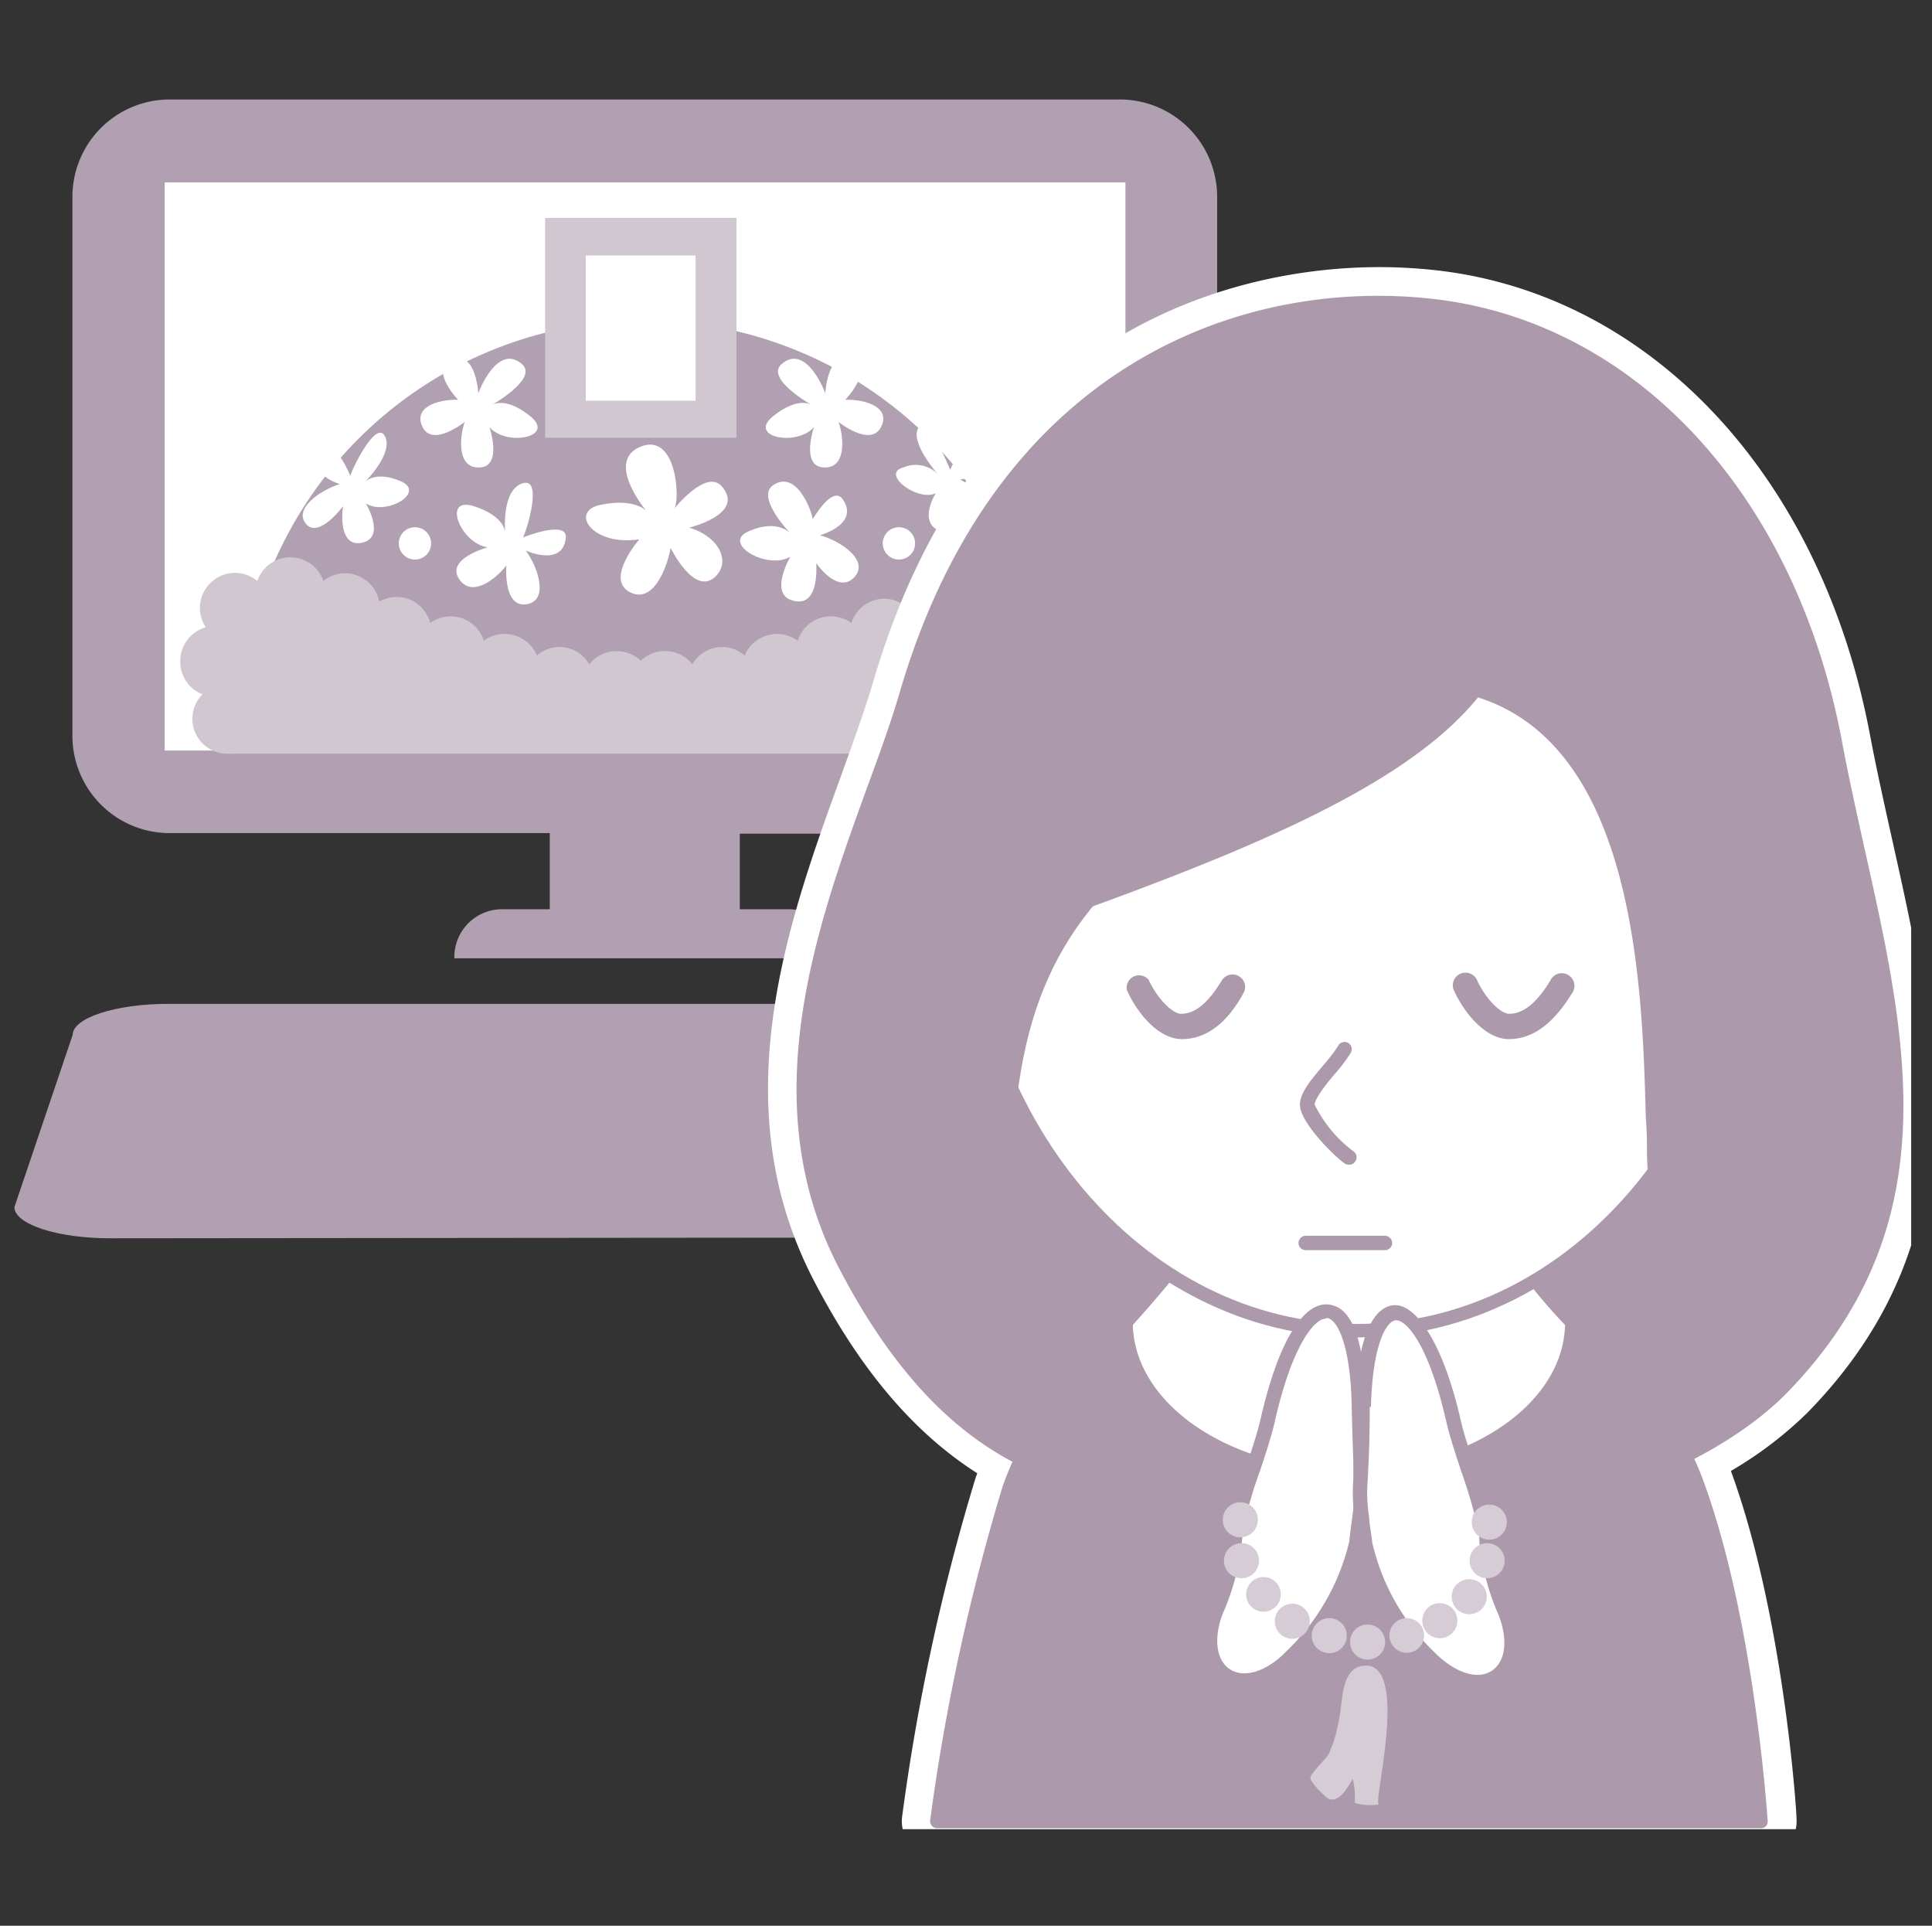
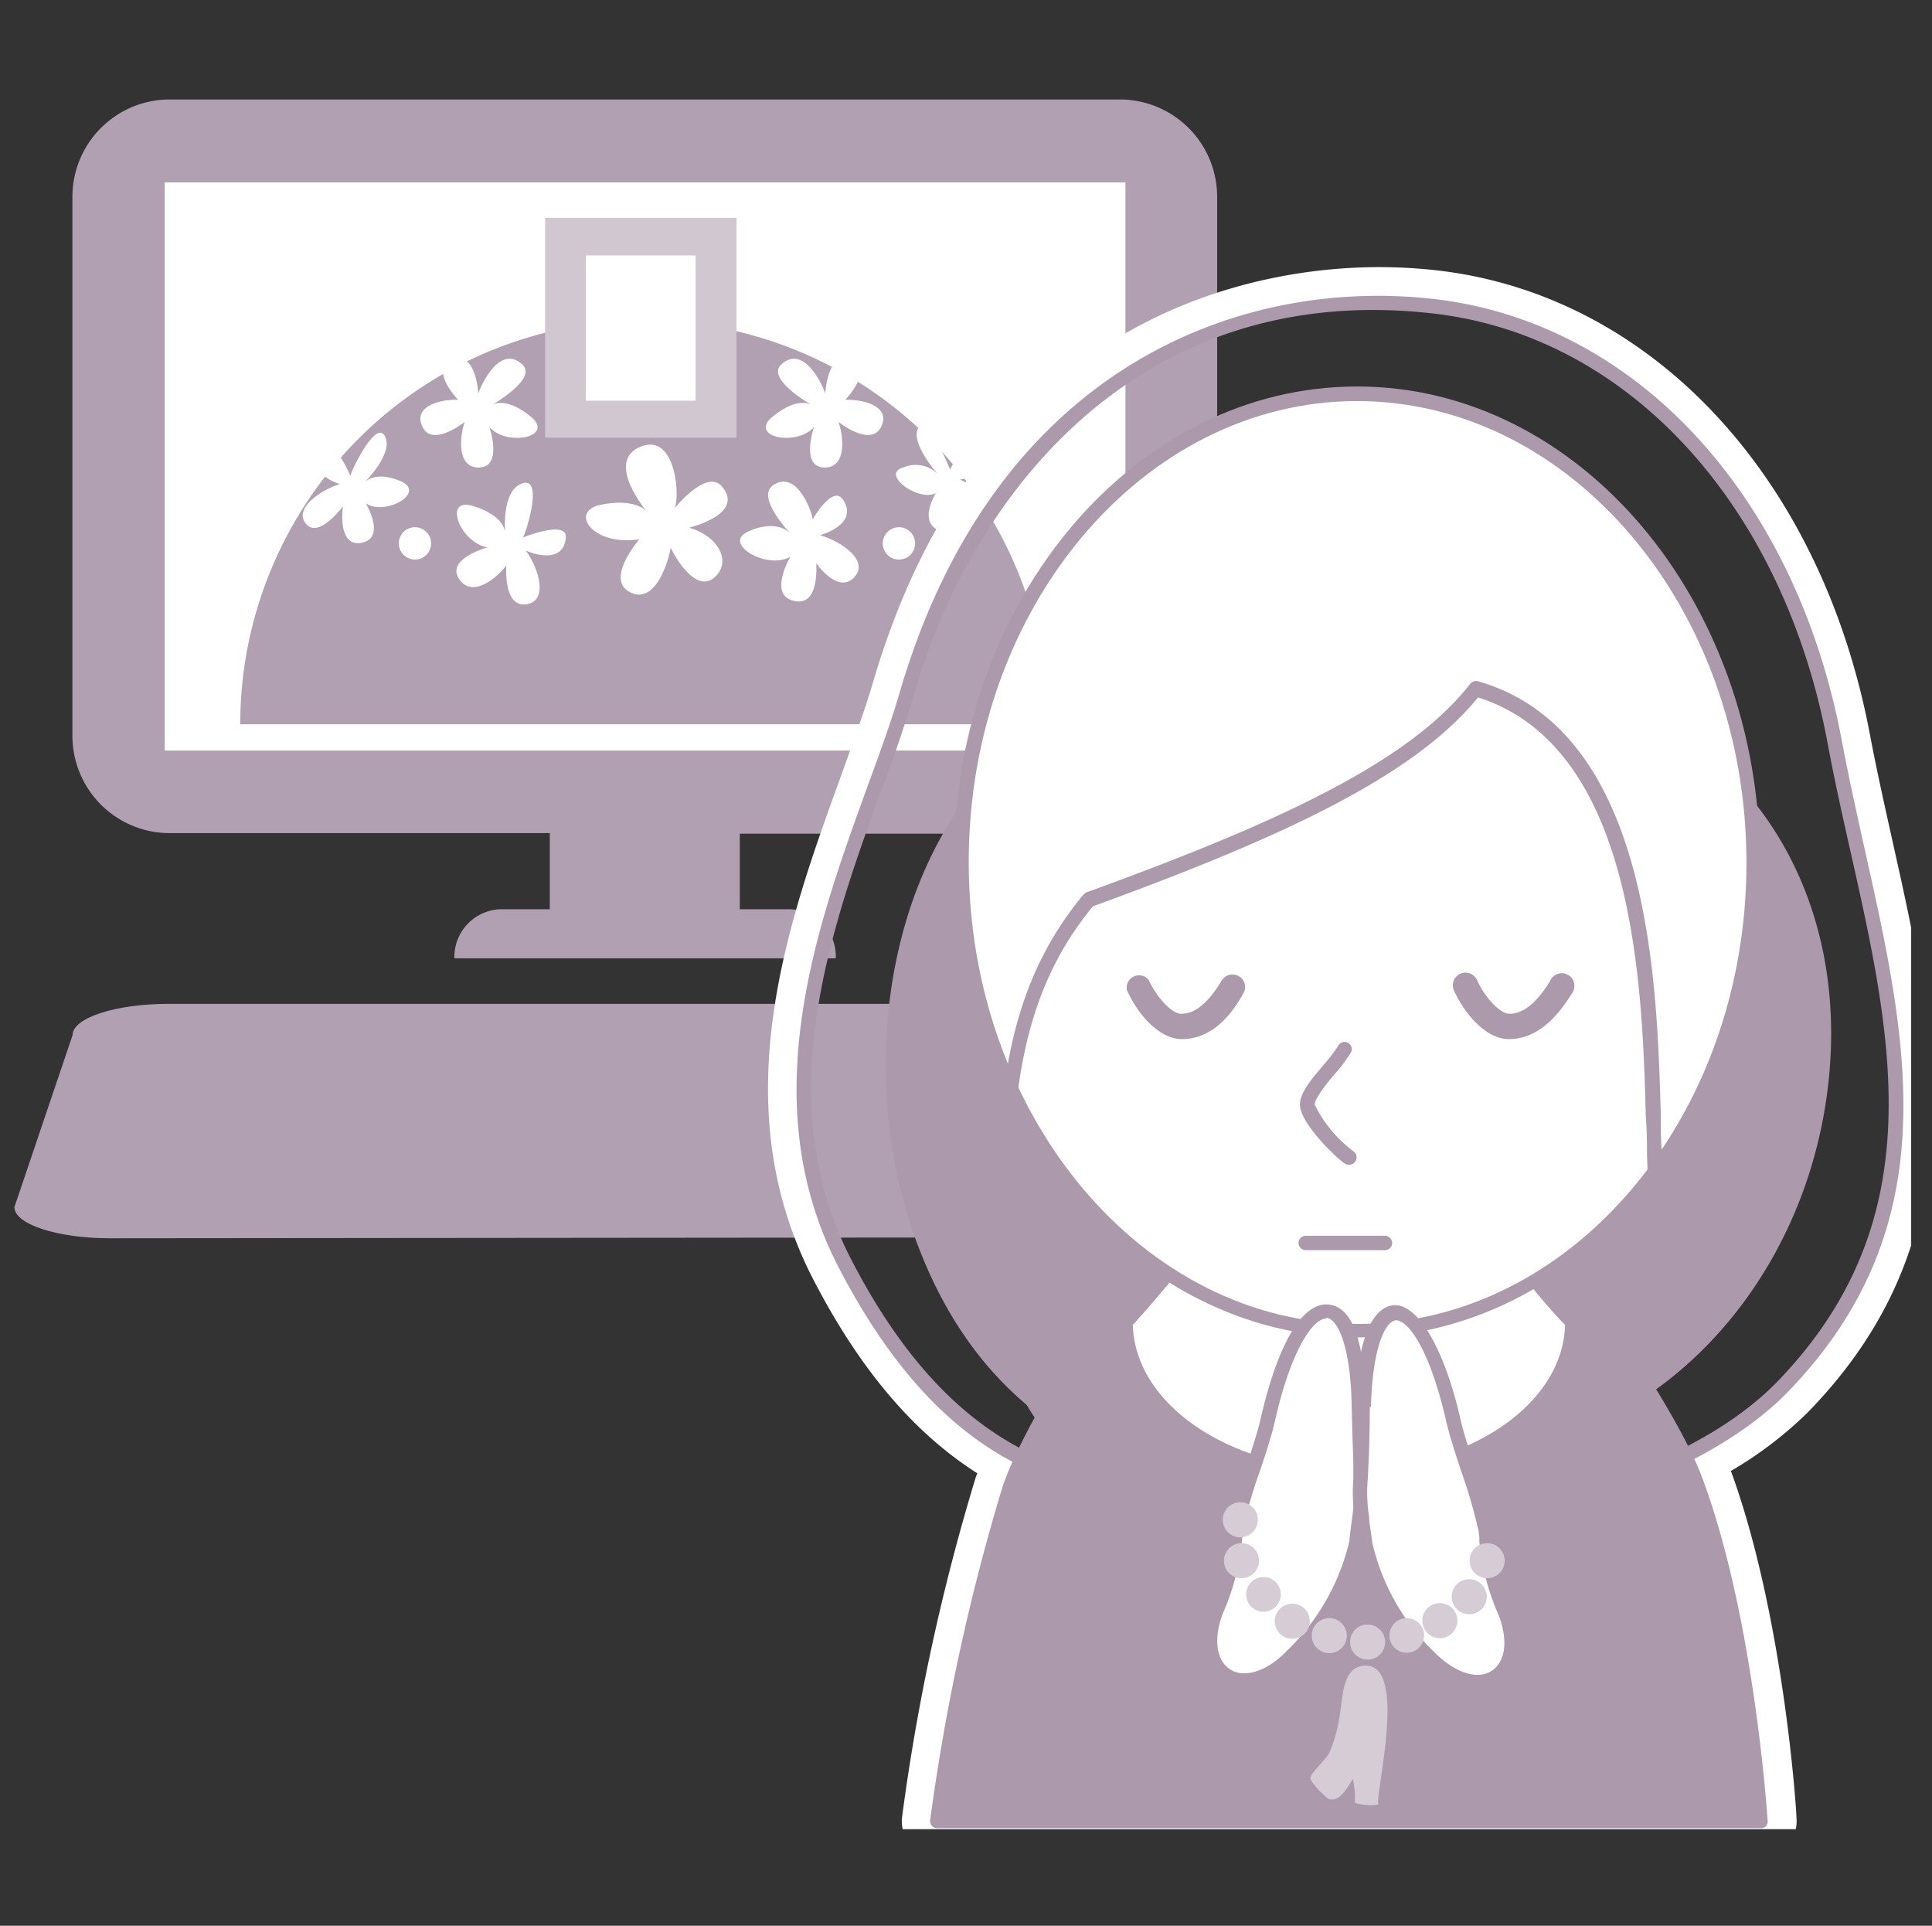
<svg xmlns="http://www.w3.org/2000/svg" viewBox="0 0 99.24 98.91">
  <rect x="0" y="0" width="99.24" height="98.91" fill="#333333" stroke="none" />
  <defs>
    <style>.cls-1{fill:none;}.cls-2{clip-path:url(#clip-path);}.cls-3{fill:#b1a0b1;}.cls-4{fill:#fff;}.cls-5{fill:#d1c7d1;}.cls-6{fill:#ac99ac;}.cls-7{fill:#d5ccd6;}</style>
    <clipPath id="clip-path">
      <rect class="cls-1" x="0.73" y="4.95" width="97.44" height="89" />
    </clipPath>
  </defs>
  <g id="レイヤー_2" data-name="レイヤー 2">
    <g id="レイヤー_1-2" data-name="レイヤー 1">
      <rect class="cls-1" width="98.91" height="98.91" />
      <g class="cls-2">
        <path class="cls-3" d="M57.62,5.11h-49a5,5,0,0,0-4.9,5V37.79a5,5,0,0,0,4.9,5H28.24V46.7H25.79a2.45,2.45,0,0,0-2.45,2.52H42.93a2.42,2.42,0,0,0-2.45-2.52H38V42.82H57.62a5,5,0,0,0,4.9-5V10.14A5,5,0,0,0,57.62,5.11Z" />
        <path class="cls-3" d="M60.63,63.55c2.7,0,4.9-.72,4.9-1.6l-3-8.79c0-.88-2.2-1.6-4.9-1.6h-49c-2.69,0-4.9.72-4.9,1.6L.74,62c0,.88,2.21,1.6,4.9,1.6Z" />
        <rect class="cls-4" x="8.46" y="9.37" width="49.35" height="29.18" />
        <path class="cls-3" d="M12.34,37.2a20.74,20.74,0,0,1,41.48,0" />
        <rect class="cls-5" x="28" y="11.19" width="9.83" height="11.29" />
        <rect class="cls-4" x="30.09" y="13.12" width="5.64" height="7.46" />
        <path class="cls-4" d="M26.85,27.61c.09,0,1.12-3.13,0-2.79s-.9,2.57-.9,2.57S26,26.53,24.34,26s-.68,1.92.71,2.11c0,0-2.14.58-1.48,1.61s1.92,0,2.44-.68c0,0-.18,2.14,1,2s.68-1.83,0-2.76c0,0,1.87.85,2.05-.62C29.21,26.65,26.85,27.61,26.85,27.61Z" />
        <path class="cls-4" d="M34.63,26.13c.32-.42.14-3.94-1.72-3.19s.29,3.3.29,3.3-.6-.68-2.36-.31c-1.61.34-.42,2.14,2,1.77,0,0-1.74,2-.53,2.69s1.94-1.17,2.14-2.25c0,0,1.19,2.47,2.27,1.5.85-.77.23-2.08-1.32-2.54,0,0,2.85-.68,1.71-2.08C36.32,24,34.63,26.13,34.63,26.13Z" />
        <path class="cls-4" d="M41.74,26.68c.06-.08-.71-2.6-2-1.78-1,.63.95,2.59.95,2.59s-.64-.92-2.26-.19c-1.37.62,1,2,2.17,1.29,0,0-1.1,1.87.07,2.24s1.3-1,1.26-1.9c0,0,1.09,1.59,1.93.74s-.64-1.87-1.74-2.18c0,0,2-.54,1.2-1.8C42.8,24.82,41.74,26.68,41.74,26.68Z" />
        <path class="cls-4" d="M42.39,20.22c0-.09-1-2.63-2.25-1.51-.84.75,1.58,2.11,1.58,2.11s-.66-.52-2,.55,1.18,1.59,2.09.57c0,0-.69,2,.49,2.07s1.06-1.53.77-2.34c0,0,1.62,1.3,2.17.29s-.72-1.45-1.82-1.43c0,0,1.58-1.62.22-2.08C42.49,18.07,42.39,20.22,42.39,20.22Z" />
        <path class="cls-4" d="M48.8,24.13c0-.06-1.19-2.9-1.63-2.15s1,2.37,1,2.37A1.59,1.59,0,0,0,46.43,24c-1.26.32.73,1.79,1.64,1.33,0,0-.88,1.38.09,1.89s1.12-.8,1-1.58c0,0,1.14,1.75,1.74,1.14s-.68-1.71-1.59-2.15c0,0,1.56-.15.81-1.36C49.59,22.38,48.8,24.13,48.8,24.13Z" />
        <path class="cls-4" d="M24.57,20.22c0-.09,1-2.63,2.25-1.51.84.75-1.59,2.11-1.59,2.11s.66-.52,2,.55-1.18,1.59-2.09.57c0,0,.69,2-.49,2.07s-1.06-1.53-.78-2.34c0,0-1.62,1.3-2.15.29s.7-1.45,1.81-1.43c0,0-1.58-1.62-.22-2.08C24.46,18.07,24.57,20.22,24.57,20.22Z" />
        <path class="cls-4" d="M18,24.45c-.05-.08,1.29-2.95,1.77-2.05s-1.08,2.41-1.08,2.41.51-.68,1.88-.1-.79,1.82-1.78,1.14c0,0,1,1.67-.1,2S17.5,26.82,17.62,26c0,0-1.24,1.69-1.9.91s.74-1.74,1.74-2.05c0,0-1.7-.45-.88-1.64C17.17,22.38,18,24.45,18,24.45Z" />
-         <path class="cls-5" d="M56.56,34a1.79,1.79,0,0,0-1.3-1.72,1.85,1.85,0,0,0,.32-1,1.79,1.79,0,0,0-3-1.35,1.79,1.79,0,0,0-3.39,0,1.78,1.78,0,0,0-2.88,1.06,1.87,1.87,0,0,0-.89-.24A1.79,1.79,0,0,0,43.73,32a1.78,1.78,0,0,0-2.75.91,1.84,1.84,0,0,0-1.06-.35,1.81,1.81,0,0,0-1.67,1.11,1.75,1.75,0,0,0-1.15-.44,1.78,1.78,0,0,0-1.54.89,1.77,1.77,0,0,0-1.41-.68,1.73,1.73,0,0,0-1.23.5,1.8,1.8,0,0,0-2.65.18,1.78,1.78,0,0,0-1.53-.89,1.75,1.75,0,0,0-1.16.44,1.8,1.8,0,0,0-2.73-.76A1.78,1.78,0,0,0,22.1,32a1.79,1.79,0,0,0-1.72-1.34,1.88,1.88,0,0,0-.9.24,1.81,1.81,0,0,0-1.76-1.46,1.79,1.79,0,0,0-1.11.4,1.79,1.79,0,0,0-3.39,0,1.8,1.8,0,0,0-2.65,2.38A1.8,1.8,0,0,0,9.26,34a1.78,1.78,0,0,0,1.14,1.66,1.79,1.79,0,0,0,1.28,3.05,1.83,1.83,0,0,0,.33,0H53.82a1.77,1.77,0,0,0,.33,0A1.8,1.8,0,0,0,56,36.88a1.84,1.84,0,0,0-.51-1.26A1.8,1.8,0,0,0,56.56,34Z" />
        <path class="cls-4" d="M22.14,28a.83.83,0,0,1-1.65,0,.83.83,0,1,1,1.65,0Z" />
        <path class="cls-4" d="M47,28a.83.83,0,0,1-1.65,0A.83.83,0,1,1,47,28Z" />
        <path class="cls-4" d="M70.84,15.57a24.52,24.52,0,0,1,2.62.14c11.25,1.21,18.67,11.2,20.77,22.35,2.26,12,7,23.26-2.71,33.2a19.27,19.27,0,0,1-5,3.5c.21.44.4.86.54,1.23,2.71,7.24,3.34,17.54,3.34,17.54H48.14a109.61,109.61,0,0,1,3.71-17.07c.16-.47.39-1,.66-1.6-3.33-1.68-6.39-4.77-9.08-9.93-5.42-10.38.9-21.67,3.16-29.35,4.61-15.68,15.74-20,24.25-20M53.58,72.79l.2-.35c-.29-.22-.57-.44-.84-.68a11.3,11.3,0,0,0,.64,1M70.84,13.72c-5.94,0-20.36,2.08-26,21.34-.42,1.43-1,3-1.62,4.74-2.74,7.53-6.15,16.9-1.4,26,2.37,4.56,5.13,7.8,8.38,9.87l-.08.21a108.82,108.82,0,0,0-3.78,17.42,1.85,1.85,0,0,0,.44,1.46,1.82,1.82,0,0,0,1.39.63H90.43a1.85,1.85,0,0,0,1.85-2c0-.43-.67-10.46-3.37-17.84a19.9,19.9,0,0,0,3.94-3c8.88-9.09,6.59-19.37,4.37-29.31-.4-1.8-.82-3.67-1.17-5.52-2.51-13.3-11.3-22.66-22.39-23.85a26.5,26.5,0,0,0-2.82-.15Z" />
        <path class="cls-6" d="M55.63,36.42C45.89,41.18,44,54.75,47.6,64,53.13,78.2,68.09,78,80.46,73.43c14.37-5.3,18.59-27.58,5-35.91-7-4.29-21.46-4.73-29.14-1.4Z" />
        <path class="cls-6" d="M66.37,76.57a26.94,26.94,0,0,1-5-.45c-6.8-1.31-11.56-5.32-14.14-11.94-3.82-9.77-1.43-23.38,8.2-28.09h0l.67-.31c8-3.47,22.61-2.77,29.48,1.43,6,3.66,9.12,10.42,8.37,18.1-.83,8.53-6.09,15.77-13.39,18.46A42.27,42.27,0,0,1,66.37,76.57ZM55.79,36.75c-9.27,4.53-11.54,17.7-7.85,27.16C54.63,81,74.42,75.25,80.33,73.08c7-2.59,12.11-9.6,12.91-17.84.73-7.39-2.27-13.89-8-17.4-6.71-4.1-21-4.78-28.8-1.38Z" />
        <path class="cls-6" d="M60.75,62.38c-2.55,2.75-7.66,10.43-8.9,14.08a109.61,109.61,0,0,0-3.71,17.07H90.43S89.8,83.23,87.09,76c-1.4-3.72-6.69-11.29-9.74-14.11C75.15,59.81,63.46,59.73,60.75,62.38Z" />
        <path class="cls-6" d="M90.43,93.9H48.14a.36.36,0,0,1-.27-.12.36.36,0,0,1-.09-.3A109,109,0,0,1,51.5,76.35c1.3-3.83,6.51-11.57,9-14.22l0,0c2.88-2.82,14.71-2.74,17.1-.5,3.21,3,8.45,10.56,9.83,14.25,2.7,7.21,3.36,17.55,3.37,17.65a.37.37,0,0,1-.1.28A.39.39,0,0,1,90.43,93.9Zm-41.86-.74H90c-.15-2-.93-10.73-3.29-17-1.33-3.54-6.55-11.11-9.64-14-2.1-2-13.51-2-16.08.49s-7.55,10.2-8.82,13.94A106.68,106.68,0,0,0,48.57,93.16Z" />
        <path class="cls-4" d="M80.76,67.9c0,4.4-5.14,8-11.47,8s-11.47-3.56-11.47-8c3.82-4.05,5.13-8,11.47-8S77.4,64.47,80.76,67.9Z" />
        <path class="cls-6" d="M69.29,76.23c-6.53,0-11.84-3.73-11.84-8.33a.35.35,0,0,1,.1-.25c.85-.9,1.57-1.8,2.27-2.66,2.35-2.9,4.38-5.41,9.47-5.41s7.37,2.85,9.61,5.61c.67.82,1.36,1.68,2.12,2.46a.36.36,0,0,1,.11.25C81.13,72.5,75.82,76.23,69.29,76.23Zm-11.1-8.18c.11,4.12,5.05,7.44,11.1,7.44s11-3.32,11.1-7.44c-.75-.77-1.42-1.59-2.07-2.39-2.23-2.75-4.34-5.34-9-5.34s-6.57,2.27-8.9,5.14C59.72,66.3,59,67.16,58.19,68.05Z" />
        <path class="cls-4" d="M63,67.37a1.49,1.49,0,1,1-1.48-1.48A1.49,1.49,0,0,1,63,67.37Z" />
        <path class="cls-4" d="M65.09,69.61a1.49,1.49,0,1,1-1.48-1.48A1.49,1.49,0,0,1,65.09,69.61Z" />
-         <path class="cls-4" d="M67.73,71.07a1.49,1.49,0,1,1-1.48-1.49A1.48,1.48,0,0,1,67.73,71.07Z" />
+         <path class="cls-4" d="M67.73,71.07a1.49,1.49,0,1,1-1.48-1.49Z" />
        <path class="cls-4" d="M70.77,71.59a1.49,1.49,0,1,1-3,0,1.49,1.49,0,0,1,3,0Z" />
        <path class="cls-4" d="M70.77,71.07a1.49,1.49,0,1,1,1.48,1.48A1.49,1.49,0,0,1,70.77,71.07Z" />
        <path class="cls-4" d="M76.44,69.61A1.49,1.49,0,1,1,75,68.13,1.49,1.49,0,0,1,76.44,69.61Z" />
        <path class="cls-4" d="M78.62,67.37a1.49,1.49,0,1,1-3,0,1.49,1.49,0,0,1,3,0Z" />
        <ellipse class="cls-4" cx="69.71" cy="44.27" rx="20.32" ry="24.05" />
        <path class="cls-6" d="M69.71,68.69C58.3,68.69,49,57.74,49,44.27S58.3,19.85,69.71,19.85s20.69,11,20.69,24.42S81.12,68.69,69.71,68.69Zm0-48.09c-11,0-19.95,10.62-19.95,23.67S58.71,68,69.71,68s20-10.62,20-23.68S80.71,20.6,69.71,20.6Z" />
        <path class="cls-6" d="M69.27,59.82a.33.33,0,0,1-.21-.07c-.54-.38-2.17-2-2.28-2.91-.08-.62.53-1.34,1.18-2.11a9.42,9.42,0,0,0,.77-1,.37.37,0,1,1,.63.38,8.31,8.31,0,0,1-.83,1.09c-.42.49-1,1.24-1,1.54a6.7,6.7,0,0,0,2,2.4.37.37,0,0,1,.08.52A.36.36,0,0,1,69.27,59.82Z" />
-         <path class="cls-6" d="M94.23,38.06c-2.1-11.15-9.52-21.14-20.77-22.35-8.68-.93-21.77,2.52-26.87,19.87-2.26,7.68-8.58,19-3.16,29.35,4.19,8,9.25,11.07,14.9,11.52.31.31-8.29-2.27-7-14.42.52-4.89.23-10.63,4.58-15.85,9.93-3.61,16.7-6.77,19.86-10.84,9.49,2.71,8.93,17.79,9.19,23.94.46,10.38-2,14.23-4.29,16.49-2,2,6.44,0,10.84-4.51C101.23,61.32,96.49,50,94.23,38.06Z" />
        <path class="cls-6" d="M81,76.92a1.58,1.58,0,0,1-.46,0,.64.64,0,0,1-.51-.44c-.11-.41.27-.79.39-.92,2.18-2.18,4.63-6,4.18-16.22,0-.57,0-1.23-.06-1.95-.18-6.66-.52-19-8.62-21.57-3.36,4.14-10.35,7.29-19.78,10.73-3.53,4.27-3.89,9-4.22,13.17q-.09,1.23-.21,2.4c-1.15,10.74,5.57,13.66,6.51,14h.14a.38.38,0,0,1,.23.11.39.39,0,0,1,.06.47c-.14.23-.39.2-.62.14-6.34-.6-11.09-4.33-14.93-11.7-4.44-8.51-1.16-17.54,1.48-24.8.63-1.72,1.22-3.34,1.65-4.83C51.08,19,63.49,14.26,73.5,15.34c10.43,1.12,18.71,10,21.1,22.66.35,1.87.77,3.75,1.17,5.56,2.24,10,4.34,19.44-4,28C88.6,74.78,83.09,76.92,81,76.92Zm-.19-.74c1.11.16,6.92-1.58,10.45-5.18,8-8.24,6-17.48,3.79-27.28-.41-1.82-.83-3.7-1.18-5.59h0c-2.32-12.31-10.35-21-20.45-22.05C58.62,14.49,50,25.16,46.94,35.68c-.44,1.51-1,3.14-1.66,4.88-2.59,7.12-5.81,16-1.52,24.2C47,71,51,74.57,56,75.72c-2.33-1.63-5.88-5.5-5-13.73.09-.77.15-1.57.21-2.38.34-4.31.72-9.19,4.45-13.67a.46.46,0,0,1,.16-.11c9.51-3.46,16.51-6.6,19.7-10.71a.38.38,0,0,1,.4-.13c8.85,2.53,9.2,15.41,9.39,22.33,0,.72,0,1.37.06,1.94C85.8,69.77,83.23,73.75,81,76A.88.88,0,0,0,80.81,76.18Z" />
        <path class="cls-6" d="M71.14,64.21H67.07a.37.37,0,0,1-.37-.37.38.38,0,0,1,.37-.37h4.07a.38.38,0,0,1,.37.37A.37.37,0,0,1,71.14,64.21Z" />
        <polygon class="cls-6" points="50.8 93.2 62.5 93.2 68.79 84.71 60.68 78.94 50.8 93.2" />
        <path class="cls-6" d="M62.5,93.57H50.8a.38.38,0,0,1-.3-.59l9.87-14.26a.38.38,0,0,1,.24-.15.45.45,0,0,1,.28.06L69,84.41a.41.41,0,0,1,.15.25.34.34,0,0,1-.07.27L62.8,93.42A.38.38,0,0,1,62.5,93.57Zm-11-.74H62.32l5.95-8-7.5-5.34Z" />
        <path class="cls-4" d="M69.78,72.24c-.13-6.53-3-6.6-4.65.7-.38,1.67-1.3,3.79-1.6,5.38a13.43,13.43,0,0,1-1.09,4.5c-1.2,3.19,1.4,4.85,3.89,2.29a11.73,11.73,0,0,0,3.32-5.86C70,75.92,69.91,78.51,69.78,72.24Z" />
        <path class="cls-6" d="M63.89,86.73a2,2,0,0,1-1.11-.31c-1-.65-1.3-2.12-.69-3.74a11.59,11.59,0,0,0,1-3.59c0-.26,0-.51.11-.83A23.5,23.5,0,0,1,64,75.35c.29-.85.58-1.73.76-2.5C65.64,69,66.9,66.9,68.21,67s1.88,2,1.94,5.19h0c0,1.91.08,3,.1,3.67A8,8,0,0,1,70.18,78c0,.3-.09.71-.16,1.31a12.05,12.05,0,0,1-3.43,6.08A3.93,3.93,0,0,1,63.89,86.73Zm4.2-19c-.57,0-1.72,1.37-2.6,5.25-.18.8-.48,1.7-.77,2.57a21.25,21.25,0,0,0-.82,2.8,6.39,6.39,0,0,0-.1.76,12.24,12.24,0,0,1-1,3.79c-.48,1.28-.32,2.4.4,2.85s1.87.11,2.88-.94a11.47,11.47,0,0,0,3.23-5.65c.06-.6.12-1,.16-1.31a8.51,8.51,0,0,0,.06-2c0-.68-.06-1.77-.1-3.69h0c-.06-3-.71-4.41-1.28-4.47Z" />
        <polygon class="cls-6" points="88.97 93.2 77.27 93.2 70.98 84.71 79.1 78.94 88.97 93.2" />
        <path class="cls-6" d="M89,93.57H77.27a.38.38,0,0,1-.3-.15l-6.29-8.49a.36.36,0,0,1,.09-.52l8.11-5.78a.46.46,0,0,1,.28-.06.36.36,0,0,1,.24.15L89.27,93a.39.39,0,0,1,0,.39A.38.38,0,0,1,89,93.57Zm-11.51-.74h10.8L79,79.46,71.5,84.8Z" />
        <path class="cls-4" d="M70,72.24c.14-6.53,3-6.6,4.65.7.39,1.67,1.3,3.79,1.6,5.38a13.3,13.3,0,0,0,1.1,4.5c1.2,3.19-1.41,4.85-3.89,2.29a11.69,11.69,0,0,1-3.33-5.86C69.74,75.92,69.87,78.51,70,72.24Z" />
        <path class="cls-6" d="M75.88,86.73a4,4,0,0,1-2.7-1.36,12.13,12.13,0,0,1-3.43-6.08c-.07-.6-.12-1-.16-1.3a9,9,0,0,1-.07-2.08c0-.69.06-1.77.1-3.68h0c.07-3.18.78-5.07,1.95-5.19s2.56,2,3.44,5.81c.17.77.47,1.65.75,2.5a23.64,23.64,0,0,1,.85,2.91,7.69,7.69,0,0,1,.1.83,11.63,11.63,0,0,0,1,3.59c.6,1.62.33,3.09-.7,3.74A2,2,0,0,1,75.88,86.73ZM70.36,72.24c0,1.92-.07,3-.1,3.69a7.91,7.91,0,0,0,.07,2c0,.3.09.71.16,1.31a11.37,11.37,0,0,0,3.22,5.65c1,1,2.15,1.41,2.89.94s.87-1.57.39-2.85a12.24,12.24,0,0,1-1-3.79c0-.23,0-.46-.09-.76a25.43,25.43,0,0,0-.82-2.8c-.29-.87-.59-1.77-.78-2.57-.88-3.88-2-5.25-2.6-5.25h0c-.57.06-1.21,1.49-1.28,4.47Z" />
        <path class="cls-7" d="M64.61,78.05a.9.9,0,1,1-.89-.89A.89.89,0,0,1,64.61,78.05Z" />
        <path class="cls-7" d="M64.67,80.15a.9.9,0,1,1-.89-.89A.89.89,0,0,1,64.67,80.15Z" />
        <path class="cls-7" d="M65.79,81.86A.89.89,0,1,1,64.9,81,.89.89,0,0,1,65.79,81.86Z" />
        <path class="cls-7" d="M67.28,83.26a.9.9,0,1,1-.9-.89A.9.9,0,0,1,67.28,83.26Z" />
        <path class="cls-7" d="M69.18,84a.9.9,0,1,1-.9-.89A.9.9,0,0,1,69.18,84Z" />
        <path class="cls-7" d="M69.35,84.34a.9.9,0,1,0,.89-.9A.89.89,0,0,0,69.35,84.34Z" />
        <path class="cls-7" d="M71.37,84a.89.89,0,1,0,.89-.89A.89.89,0,0,0,71.37,84Z" />
        <path class="cls-7" d="M73.06,83.23a.9.9,0,1,0,.89-.89A.89.89,0,0,0,73.06,83.23Z" />
        <path class="cls-7" d="M74.57,82a.9.9,0,1,0,.9-.89A.89.89,0,0,0,74.57,82Z" />
-         <path class="cls-7" d="M75.6,78.17a.9.9,0,1,0,.89-.89A.89.89,0,0,0,75.6,78.17Z" />
        <path class="cls-7" d="M77.29,80.15a.9.9,0,1,1-.9-.89A.9.9,0,0,1,77.29,80.15Z" />
        <path class="cls-7" d="M70.83,92.68c-.34,0,1.66-7.46-.83-7.12-1.19.16-1,2-1.27,3a6.35,6.35,0,0,1-.48,1.53c-.17.29-.94,1-.94,1.23s.83,1.07,1,1.1c.58.08.92-.66,1.18-1.05a4.24,4.24,0,0,1,.1,1.23A2.8,2.8,0,0,0,70.83,92.68Z" />
        <path class="cls-6" d="M60.71,53.37h0c-1.19,0-2.3-1.32-2.83-2.53A.64.64,0,0,1,59,50.32c.46,1,1.24,1.75,1.66,1.75h0c.46,0,1.18-.19,2.09-1.7a.65.65,0,0,1,.89-.23.64.64,0,0,1,.22.89C63,52.6,61.92,53.37,60.71,53.37Z" />
        <path class="cls-6" d="M77.5,53.37h0c-1.18,0-2.29-1.32-2.83-2.53a.65.65,0,0,1,1.19-.52c.45,1,1.24,1.75,1.66,1.75s1.19-.17,2.11-1.7a.65.65,0,1,1,1.11.66C79.77,52.6,78.72,53.37,77.5,53.37Z" />
      </g>
    </g>
  </g>
</svg>